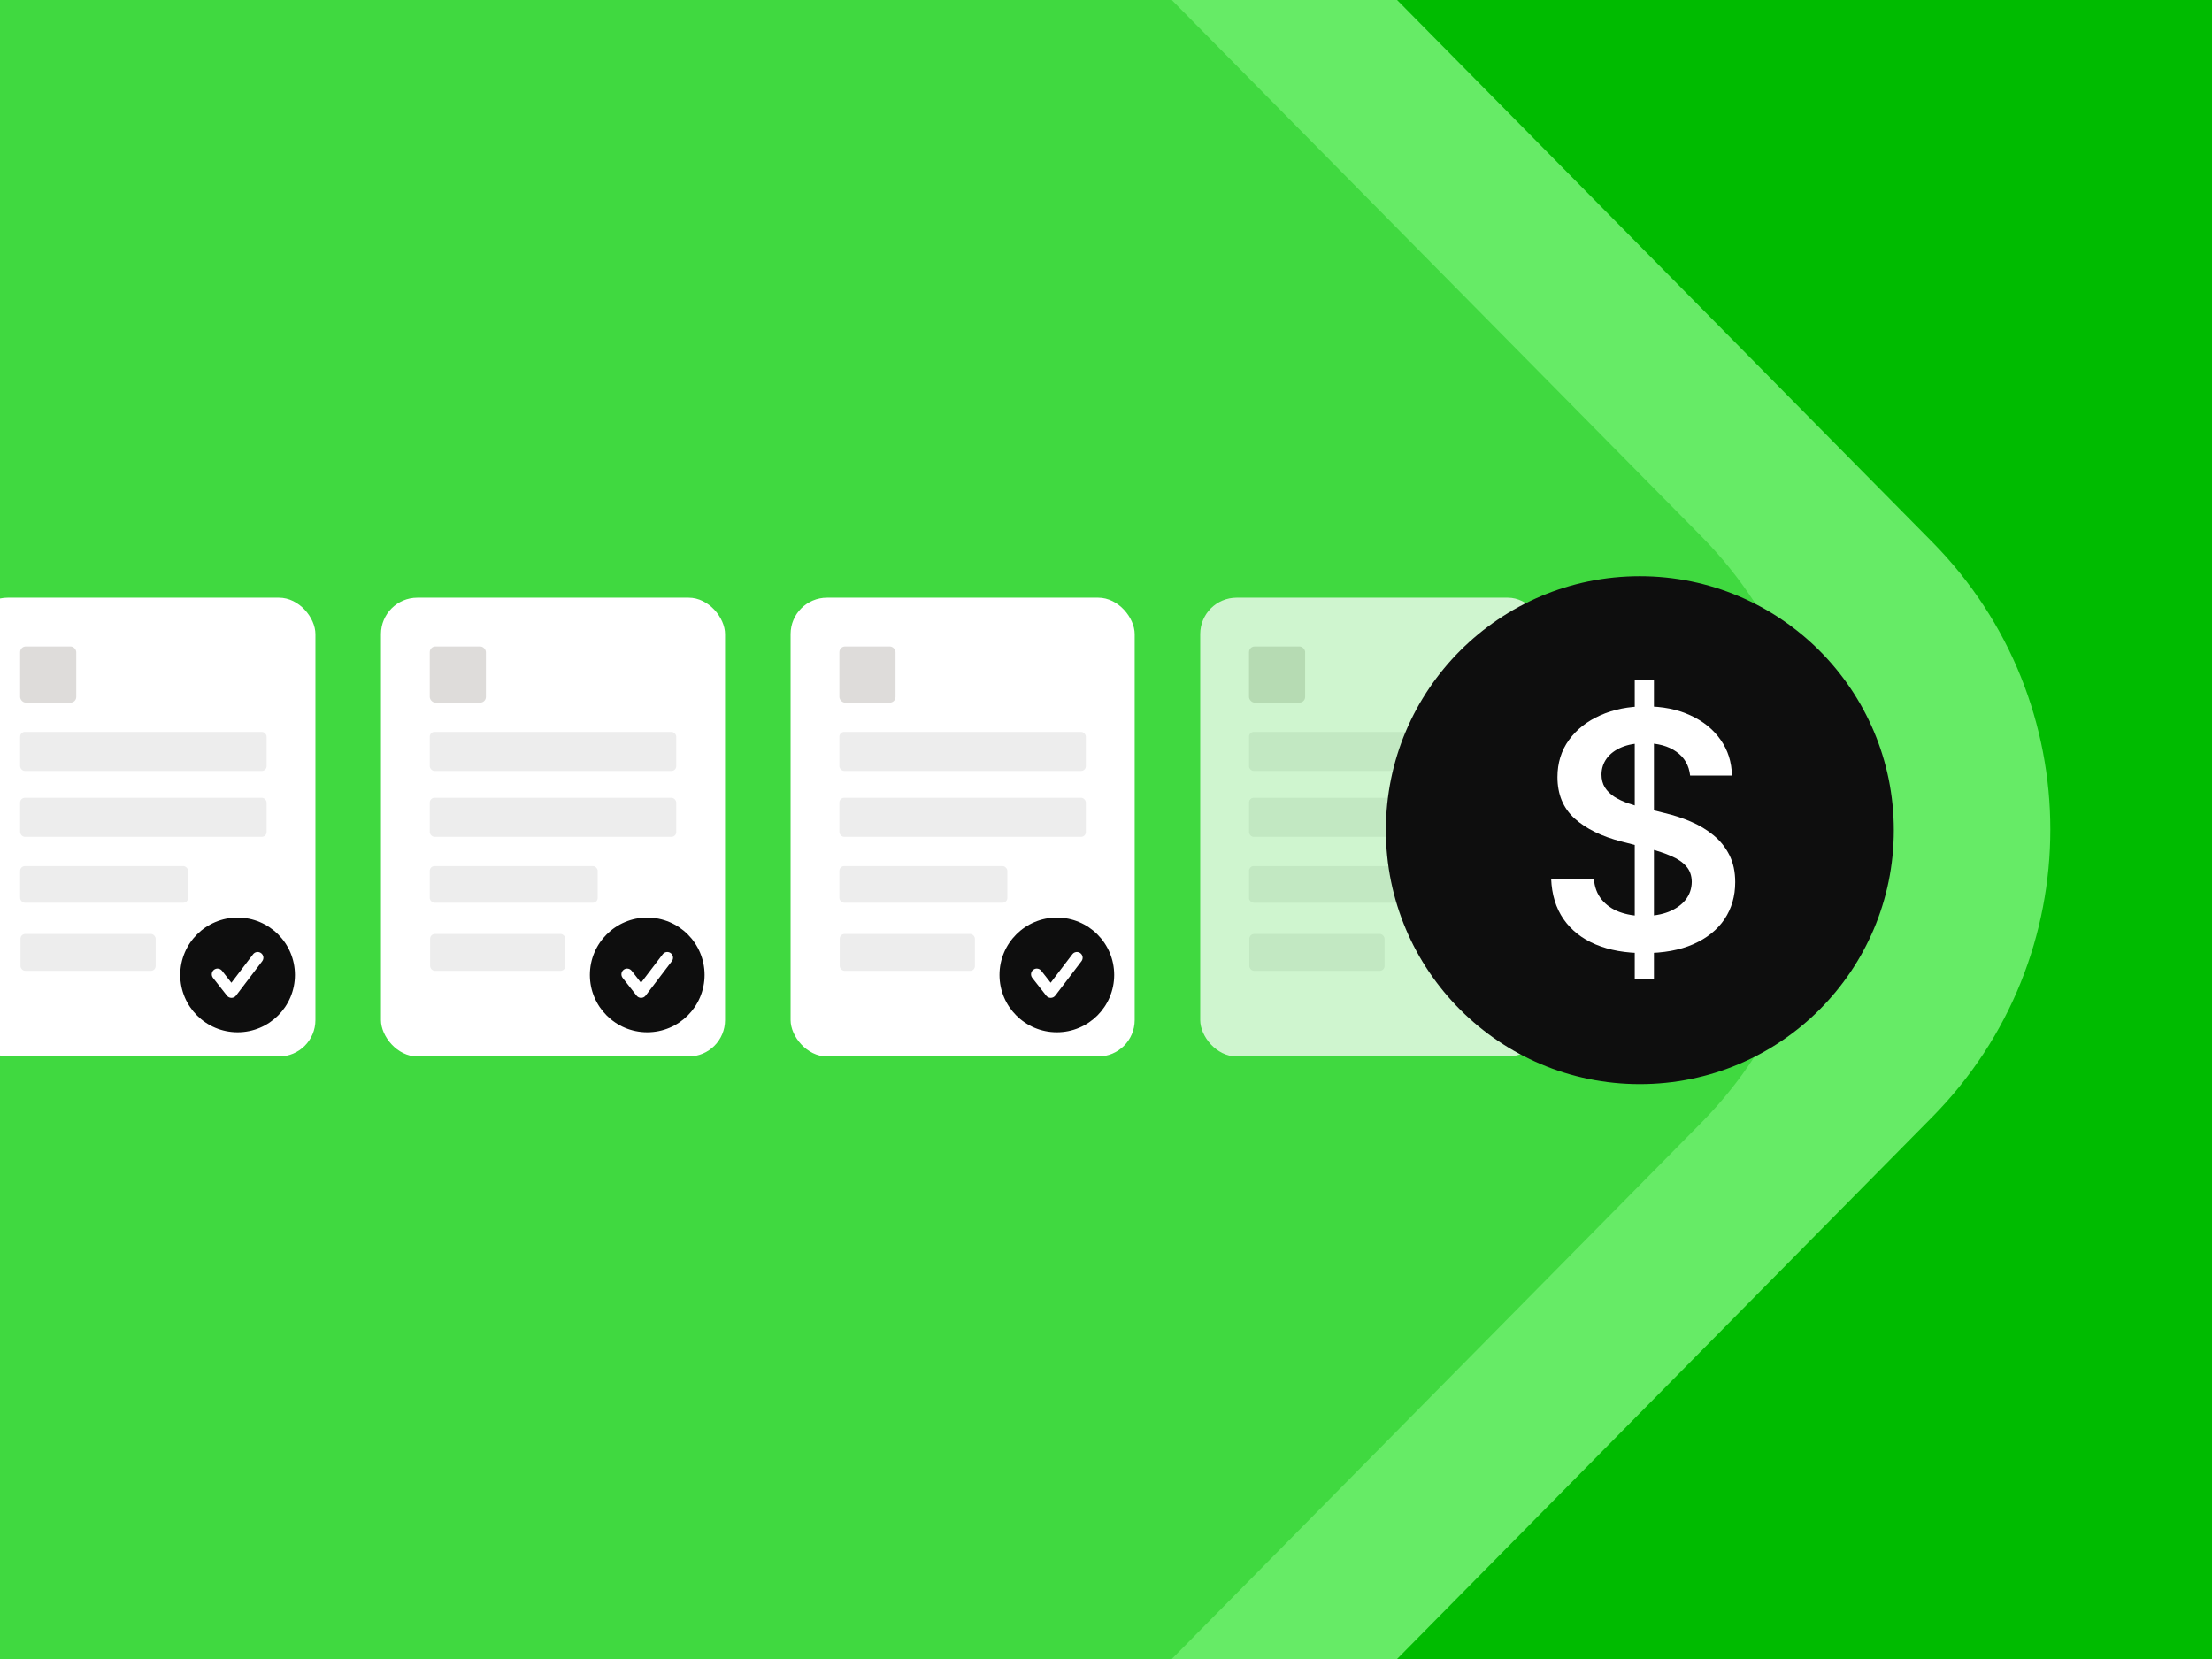
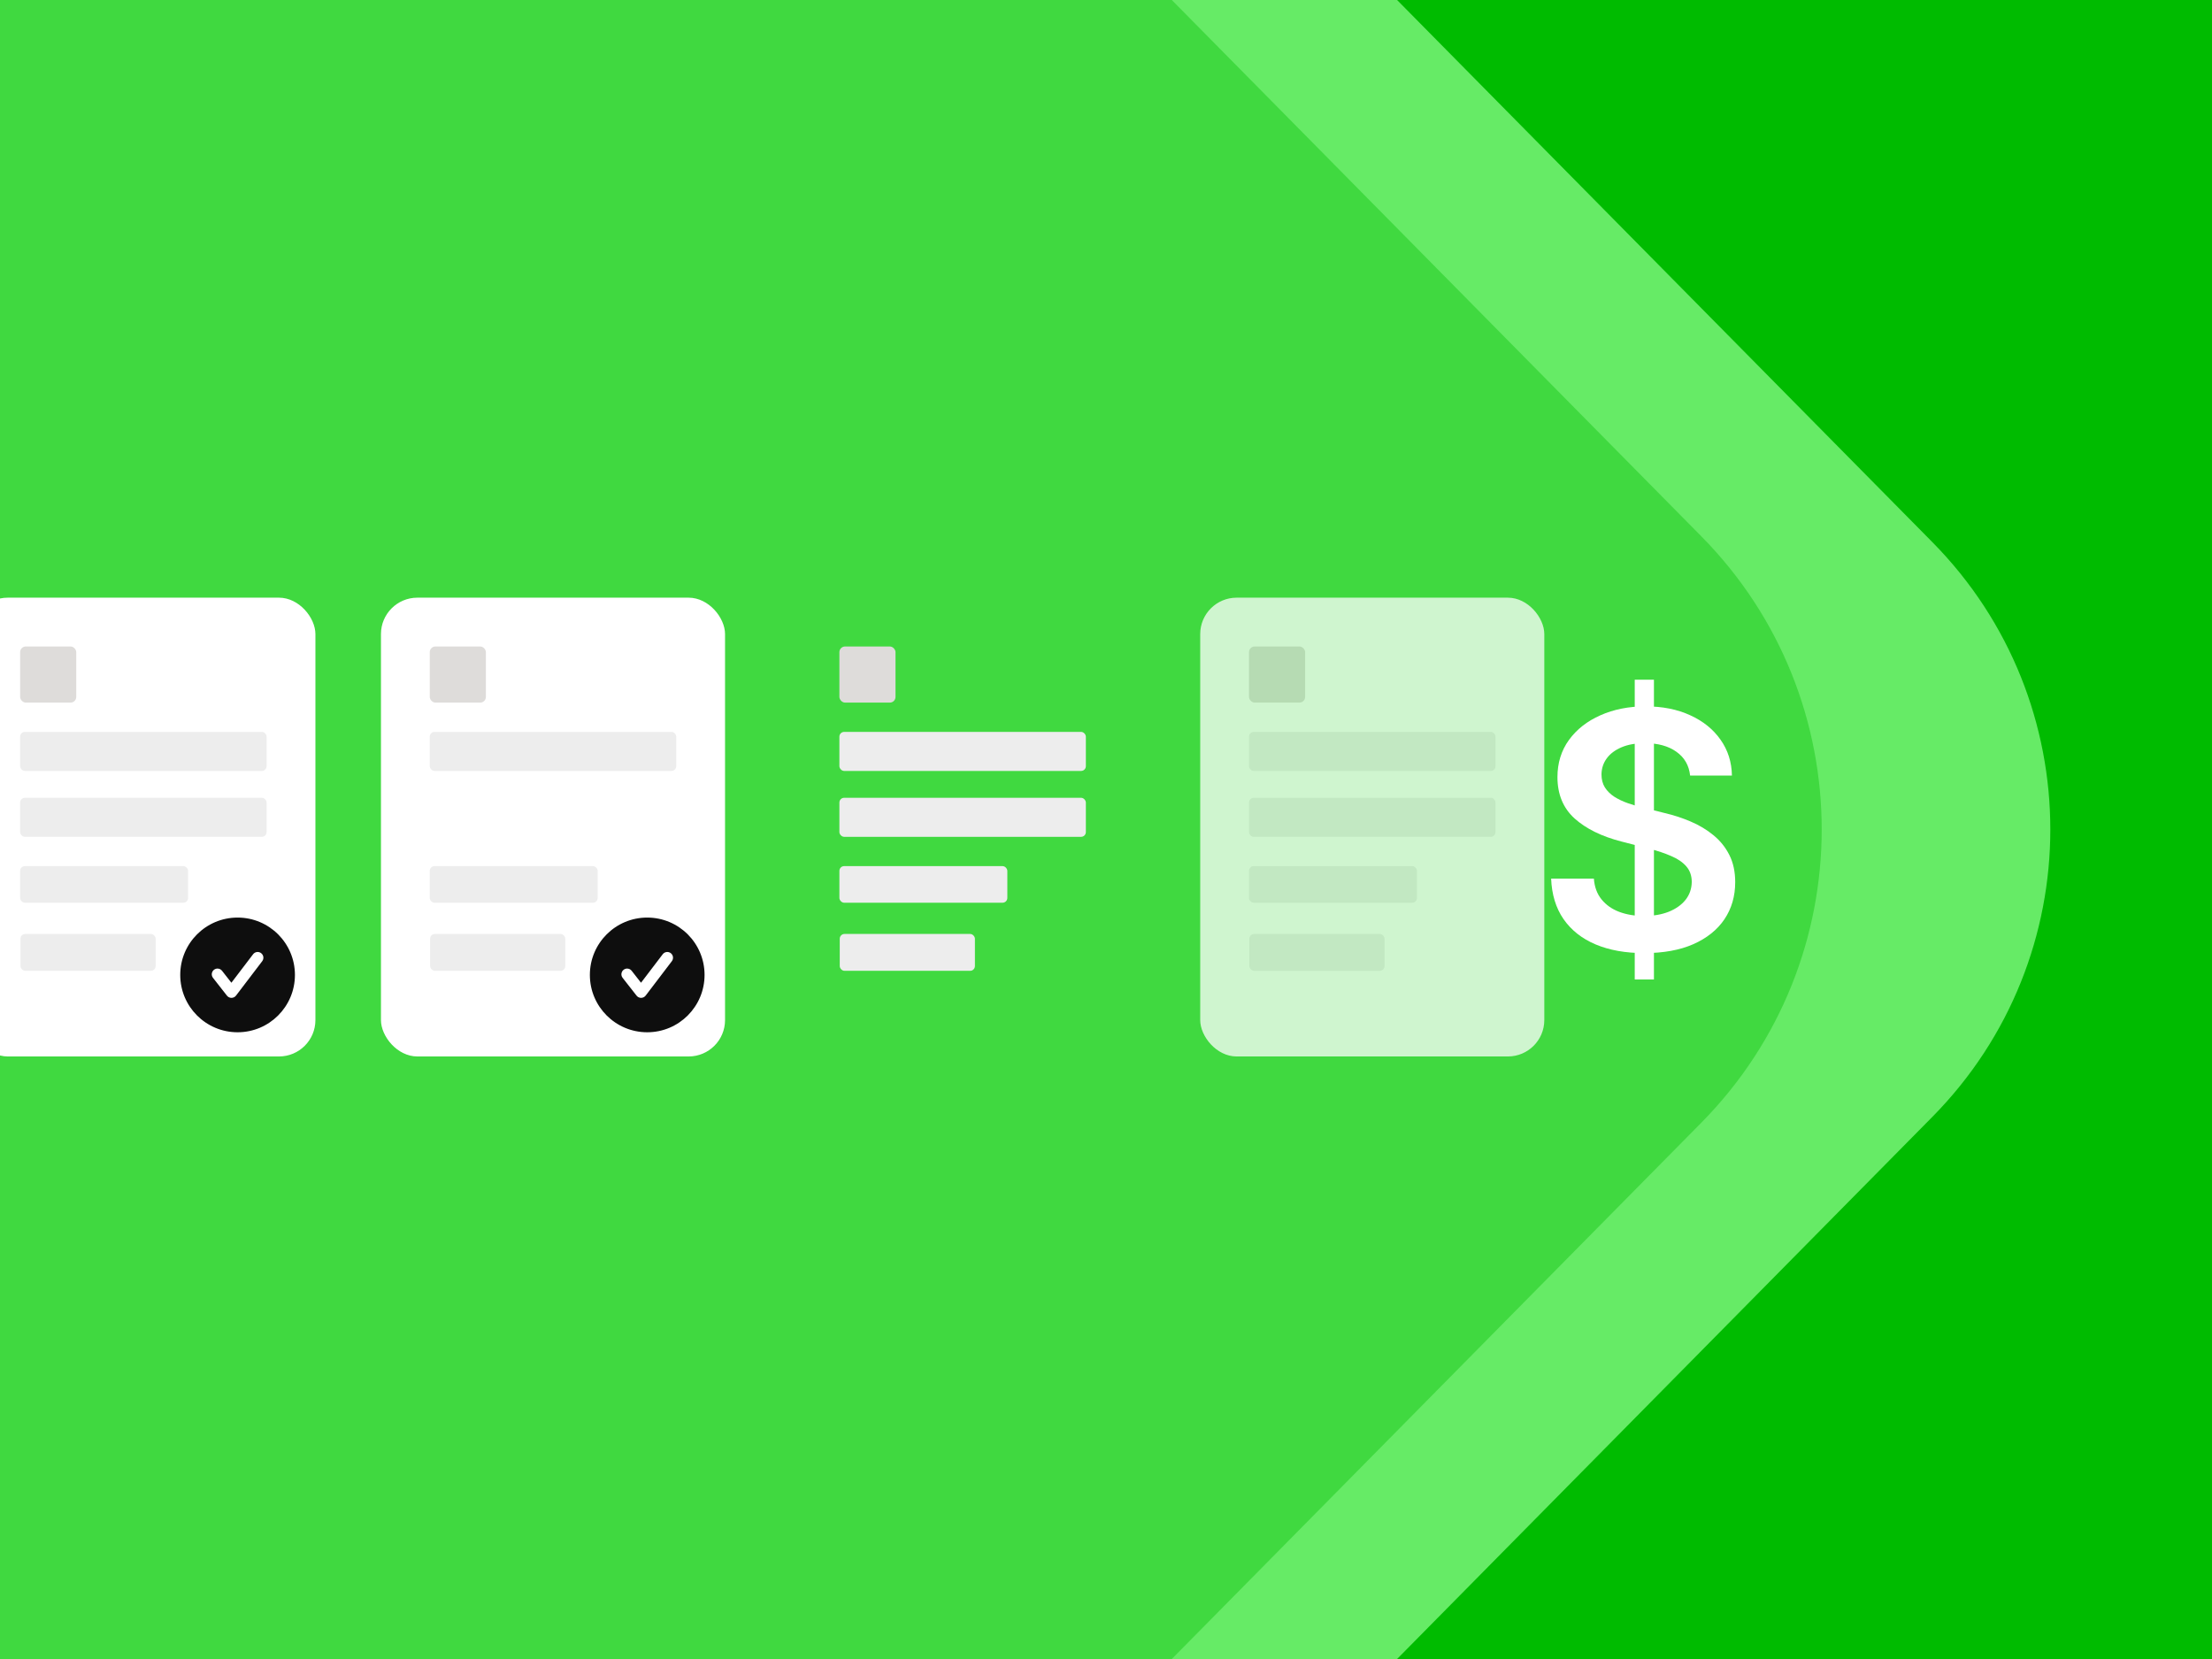
<svg xmlns="http://www.w3.org/2000/svg" width="540" height="405" viewBox="0 0 540 405" fill="none">
  <rect x="0" y="0" width="540" height="405" fill="#333333" stroke="none" />
  <g clip-path="url(#clip0_2472_57248)">
    <rect width="540" height="405" fill="#00BB00" />
    <path d="M471.732 132.346C510.129 171.234 510.129 233.766 471.732 272.654L85.475 663.854C56.677 693.02 7 672.628 7 631.64L7 -226.641C7 -267.629 56.677 -288.021 85.475 -258.854L471.732 132.346Z" fill="#66EB66" />
    <path d="M415.345 130.94C454.511 170.608 454.511 234.392 415.345 274.059L30.475 663.854C1.677 693.02 -48 672.628 -48 631.64L-48 -226.641C-48 -267.629 1.677 -288.021 30.475 -258.854L415.345 130.94Z" fill="#40D940" />
    <g opacity="0.75">
      <rect x="293" y="145.906" width="84" height="112" rx="8.888" fill="white" />
      <rect x="304.914" y="157.821" width="13.702" height="13.702" rx="1.385" fill="#DEDCDA" />
      <rect x="304.914" y="178.672" width="60.17" height="9.532" rx="1.162" fill="#EDEDED" />
      <rect x="304.914" y="194.758" width="60.17" height="9.532" rx="1.162" fill="#EDEDED" />
      <rect x="304.914" y="211.438" width="41" height="8.936" rx="1.162" fill="#EDEDED" />
      <rect x="305" y="228" width="33" height="9" rx="1.162" fill="#EDEDED" />
    </g>
-     <rect x="193" y="145.906" width="84" height="112" rx="8.888" fill="white" />
    <rect x="204.914" y="157.821" width="13.702" height="13.702" rx="1.385" fill="#DEDCDA" />
    <rect x="204.914" y="178.672" width="60.17" height="9.532" rx="1.162" fill="#EDEDED" />
    <rect x="204.914" y="194.758" width="60.17" height="9.532" rx="1.162" fill="#EDEDED" />
    <rect x="204.914" y="211.438" width="41" height="8.936" rx="1.162" fill="#EDEDED" />
    <rect x="205" y="228" width="33" height="9" rx="1.162" fill="#EDEDED" />
-     <path d="M264.013 234.647L257.618 243.047C257.355 243.393 256.947 243.597 256.513 243.6H256.503C256.074 243.6 255.668 243.401 255.402 243.062L251.997 238.713C251.521 238.105 251.627 237.224 252.236 236.748C252.844 236.271 253.726 236.377 254.202 236.988L256.488 239.908L261.786 232.952C262.253 232.337 263.131 232.217 263.748 232.686C264.363 233.155 264.482 234.032 264.013 234.647ZM258 224C250.268 224 244 230.268 244 238C244 245.731 250.268 252 258 252C265.732 252 272 245.731 272 238C272 230.268 265.732 224 258 224Z" fill="#0E0E0E" />
    <rect x="93" y="145.906" width="84" height="112" rx="8.888" fill="white" />
    <rect x="104.914" y="157.821" width="13.702" height="13.702" rx="1.385" fill="#DEDCDA" />
    <rect x="104.914" y="178.672" width="60.17" height="9.532" rx="1.162" fill="#EDEDED" />
-     <rect x="104.914" y="194.758" width="60.17" height="9.532" rx="1.162" fill="#EDEDED" />
    <rect x="104.914" y="211.438" width="41" height="8.936" rx="1.162" fill="#EDEDED" />
    <rect x="105" y="228" width="33" height="9" rx="1.162" fill="#EDEDED" />
    <path d="M164.013 234.647L157.618 243.047C157.355 243.393 156.947 243.597 156.513 243.6H156.503C156.074 243.6 155.668 243.401 155.402 243.062L151.997 238.713C151.521 238.105 151.627 237.224 152.236 236.748C152.844 236.271 153.726 236.377 154.202 236.988L156.488 239.908L161.786 232.952C162.253 232.337 163.131 232.217 163.748 232.686C164.363 233.155 164.482 234.032 164.013 234.647ZM158 224C150.268 224 144 230.268 144 238C144 245.731 150.268 252 158 252C165.732 252 172 245.731 172 238C172 230.268 165.732 224 158 224Z" fill="#0E0E0E" />
    <rect x="-7" y="145.906" width="84" height="112" rx="8.888" fill="white" />
    <rect x="4.914" y="157.821" width="13.702" height="13.702" rx="1.385" fill="#DEDCDA" />
    <rect x="4.914" y="178.672" width="60.17" height="9.532" rx="1.162" fill="#EDEDED" />
    <rect x="4.914" y="194.758" width="60.17" height="9.532" rx="1.162" fill="#EDEDED" />
    <rect x="4.914" y="211.438" width="41" height="8.936" rx="1.162" fill="#EDEDED" />
    <rect x="5" y="228" width="33" height="9" rx="1.162" fill="#EDEDED" />
    <path d="M64.013 234.647L57.618 243.047C57.355 243.393 56.947 243.597 56.513 243.6H56.503C56.074 243.6 55.668 243.401 55.402 243.062L51.997 238.713C51.521 238.105 51.627 237.224 52.236 236.748C52.844 236.271 53.726 236.377 54.202 236.988L56.488 239.908L61.786 232.952C62.253 232.337 63.131 232.217 63.748 232.686C64.363 233.155 64.482 234.032 64.013 234.647ZM58 224C50.268 224 44 230.268 44 238C44 245.731 50.268 252 58 252C65.732 252 72 245.731 72 238C72 230.268 65.732 224 58 224Z" fill="#0E0E0E" />
-     <ellipse cx="400.321" cy="202.663" rx="62.001" ry="62" fill="#0E0E0E" />
    <path d="M399.077 239.105V165.926H403.765V239.105H399.077ZM412.598 189.337C412.331 186.841 411.207 184.897 409.225 183.506C407.262 182.115 404.708 181.419 401.564 181.419C399.353 181.419 397.457 181.753 395.875 182.42C394.294 183.087 393.084 183.992 392.245 185.135C391.407 186.279 390.978 187.584 390.959 189.052C390.959 190.271 391.235 191.329 391.788 192.225C392.359 193.12 393.131 193.883 394.103 194.511C395.075 195.121 396.152 195.636 397.333 196.055C398.515 196.474 399.706 196.827 400.906 197.113L406.395 198.485C408.606 198.999 410.73 199.695 412.769 200.572C414.828 201.448 416.667 202.554 418.286 203.888C419.925 205.222 421.221 206.832 422.174 208.719C423.127 210.605 423.603 212.816 423.603 215.35C423.603 218.781 422.727 221.801 420.974 224.412C419.22 227.004 416.686 229.033 413.37 230.501C410.073 231.949 406.08 232.673 401.392 232.673C396.838 232.673 392.883 231.968 389.529 230.558C386.194 229.148 383.584 227.09 381.697 224.383C379.829 221.677 378.819 218.38 378.667 214.493H389.101C389.253 216.532 389.882 218.228 390.987 219.581C392.093 220.934 393.531 221.944 395.304 222.611C397.095 223.278 399.096 223.612 401.307 223.612C403.613 223.612 405.633 223.269 407.367 222.583C409.12 221.877 410.492 220.906 411.483 219.667C412.474 218.409 412.979 216.942 412.998 215.265C412.979 213.74 412.531 212.482 411.655 211.491C410.778 210.481 409.549 209.643 407.967 208.976C406.404 208.29 404.575 207.68 402.479 207.146L395.818 205.431C390.997 204.192 387.185 202.315 384.384 199.8C381.602 197.265 380.21 193.902 380.21 189.709C380.21 186.26 381.144 183.239 383.012 180.647C384.899 178.056 387.462 176.045 390.701 174.616C393.941 173.168 397.61 172.443 401.707 172.443C405.861 172.443 409.501 173.168 412.627 174.616C415.771 176.045 418.239 178.037 420.03 180.59C421.822 183.125 422.746 186.041 422.803 189.337H412.598Z" fill="white" />
  </g>
  <defs>
    <clipPath id="clip0_2472_57248">
      <rect width="540" height="405" fill="white" />
    </clipPath>
  </defs>
</svg>